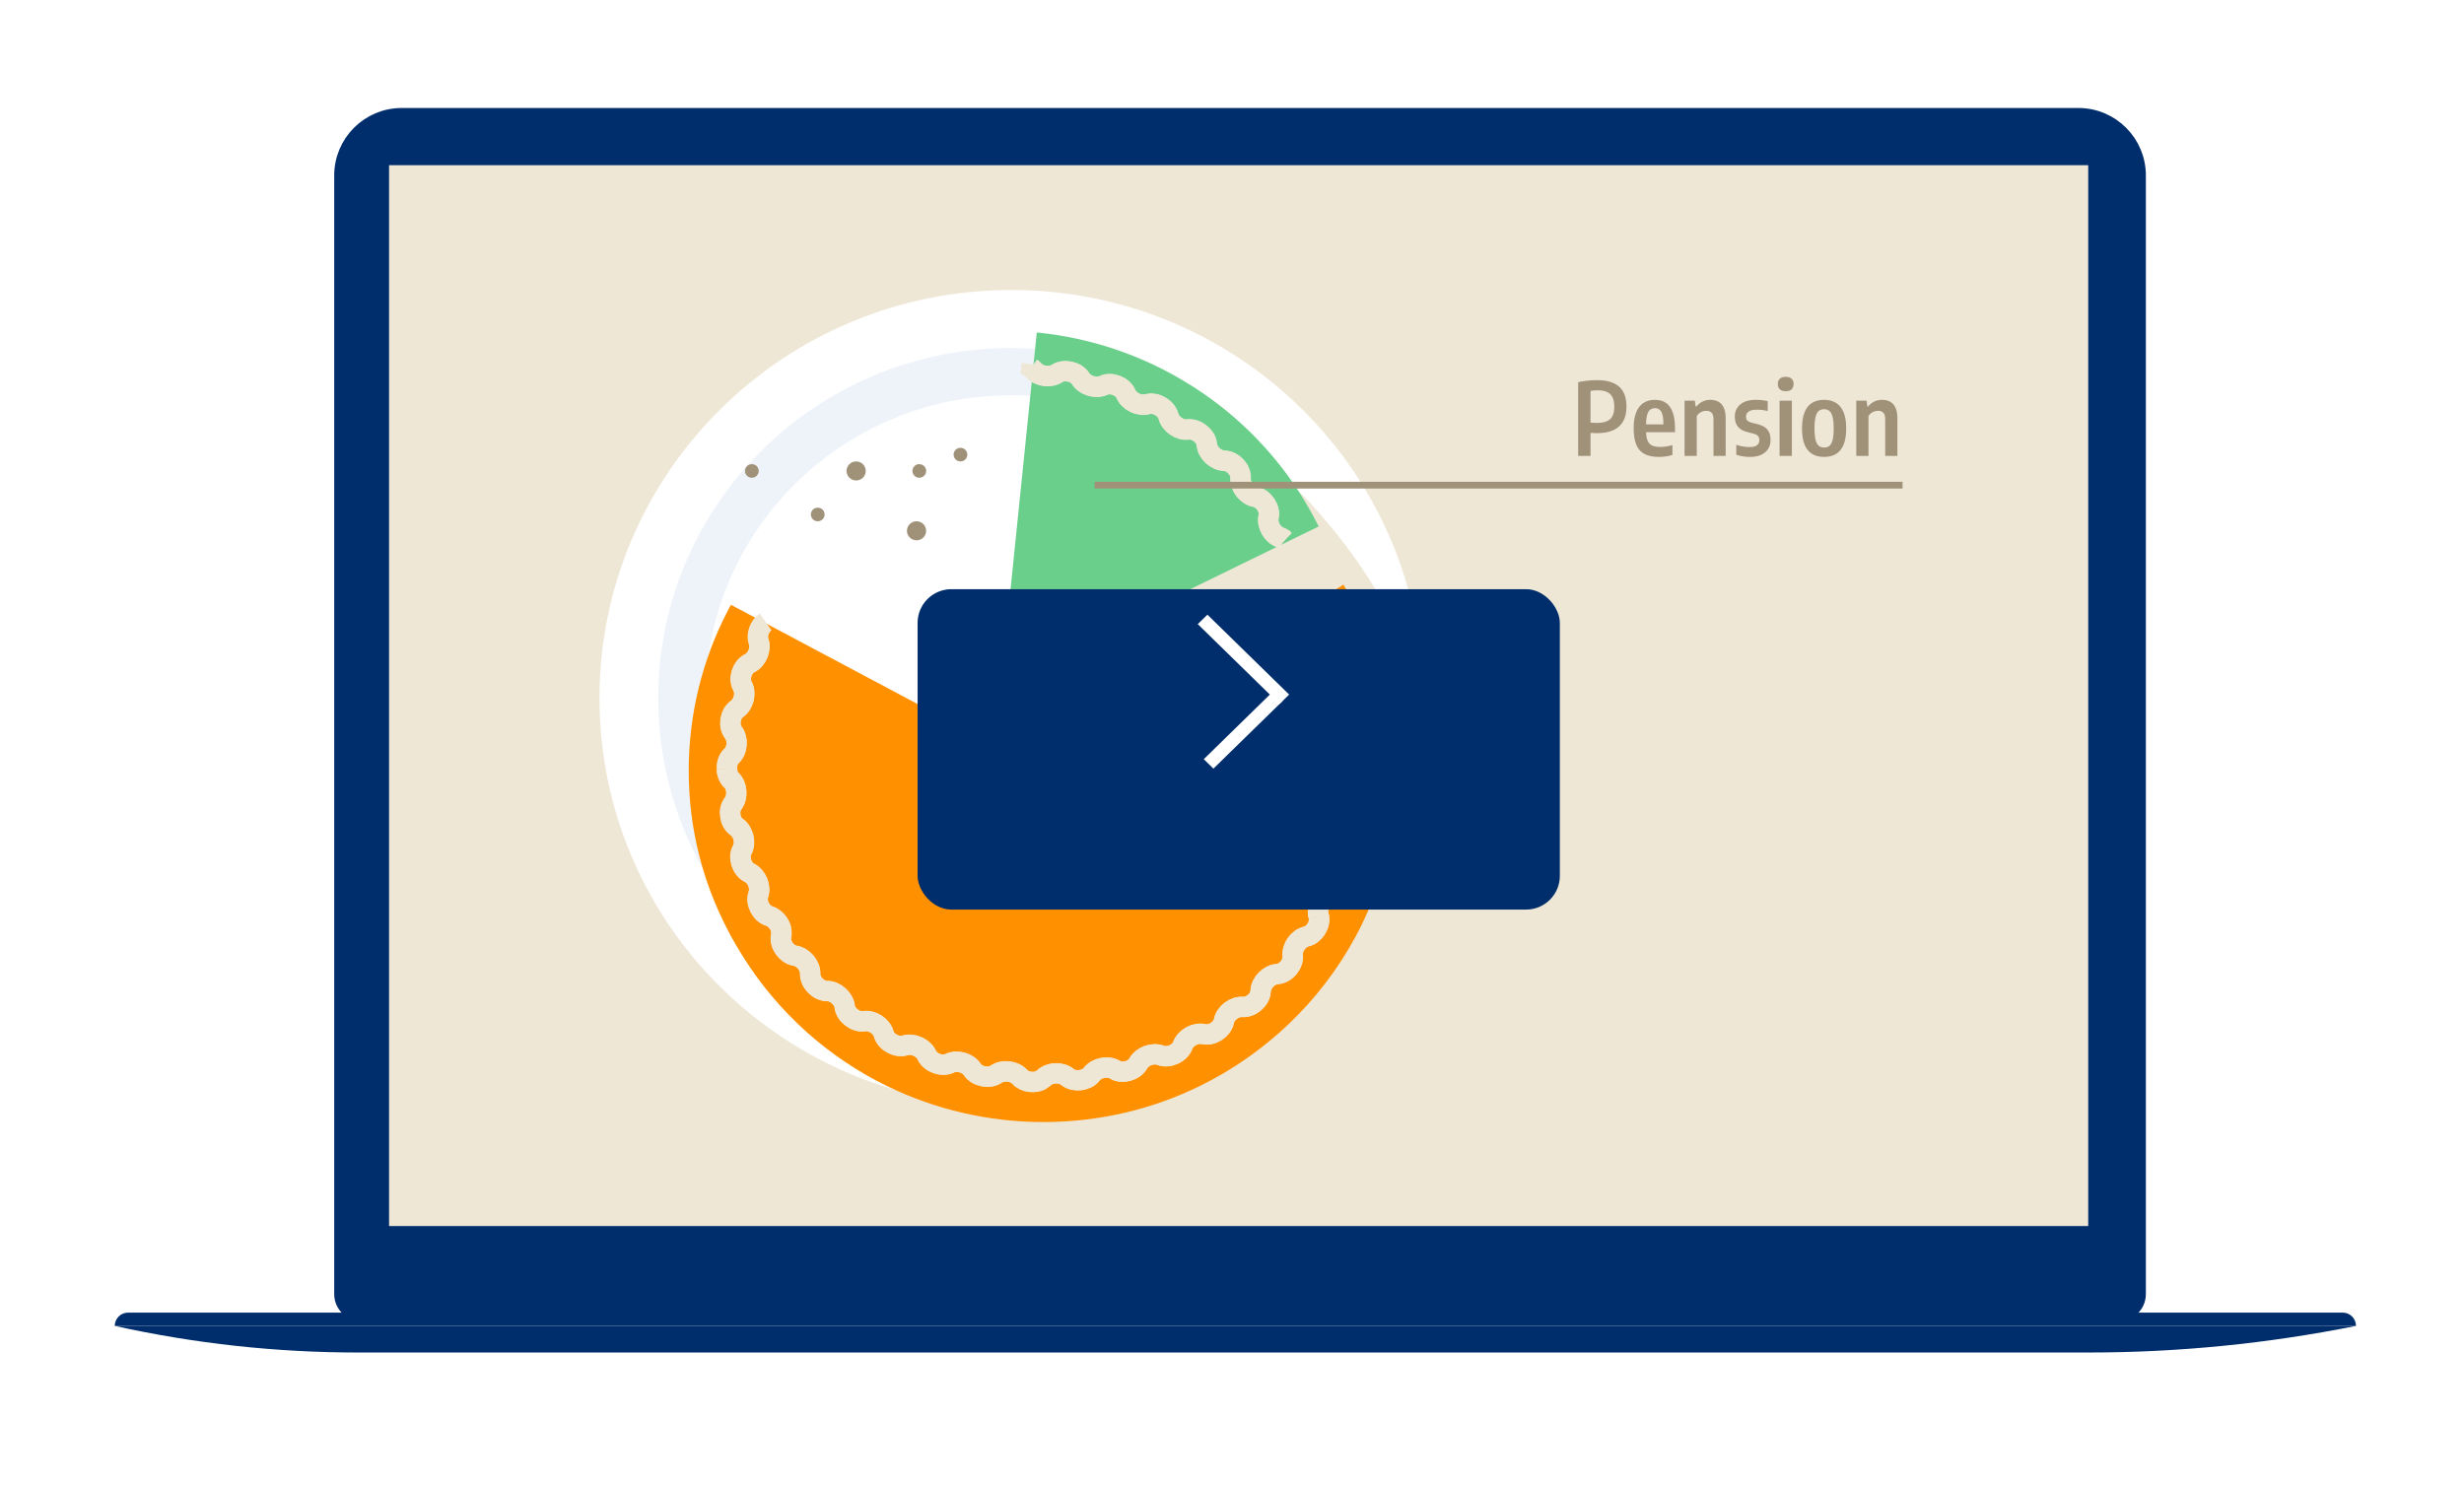
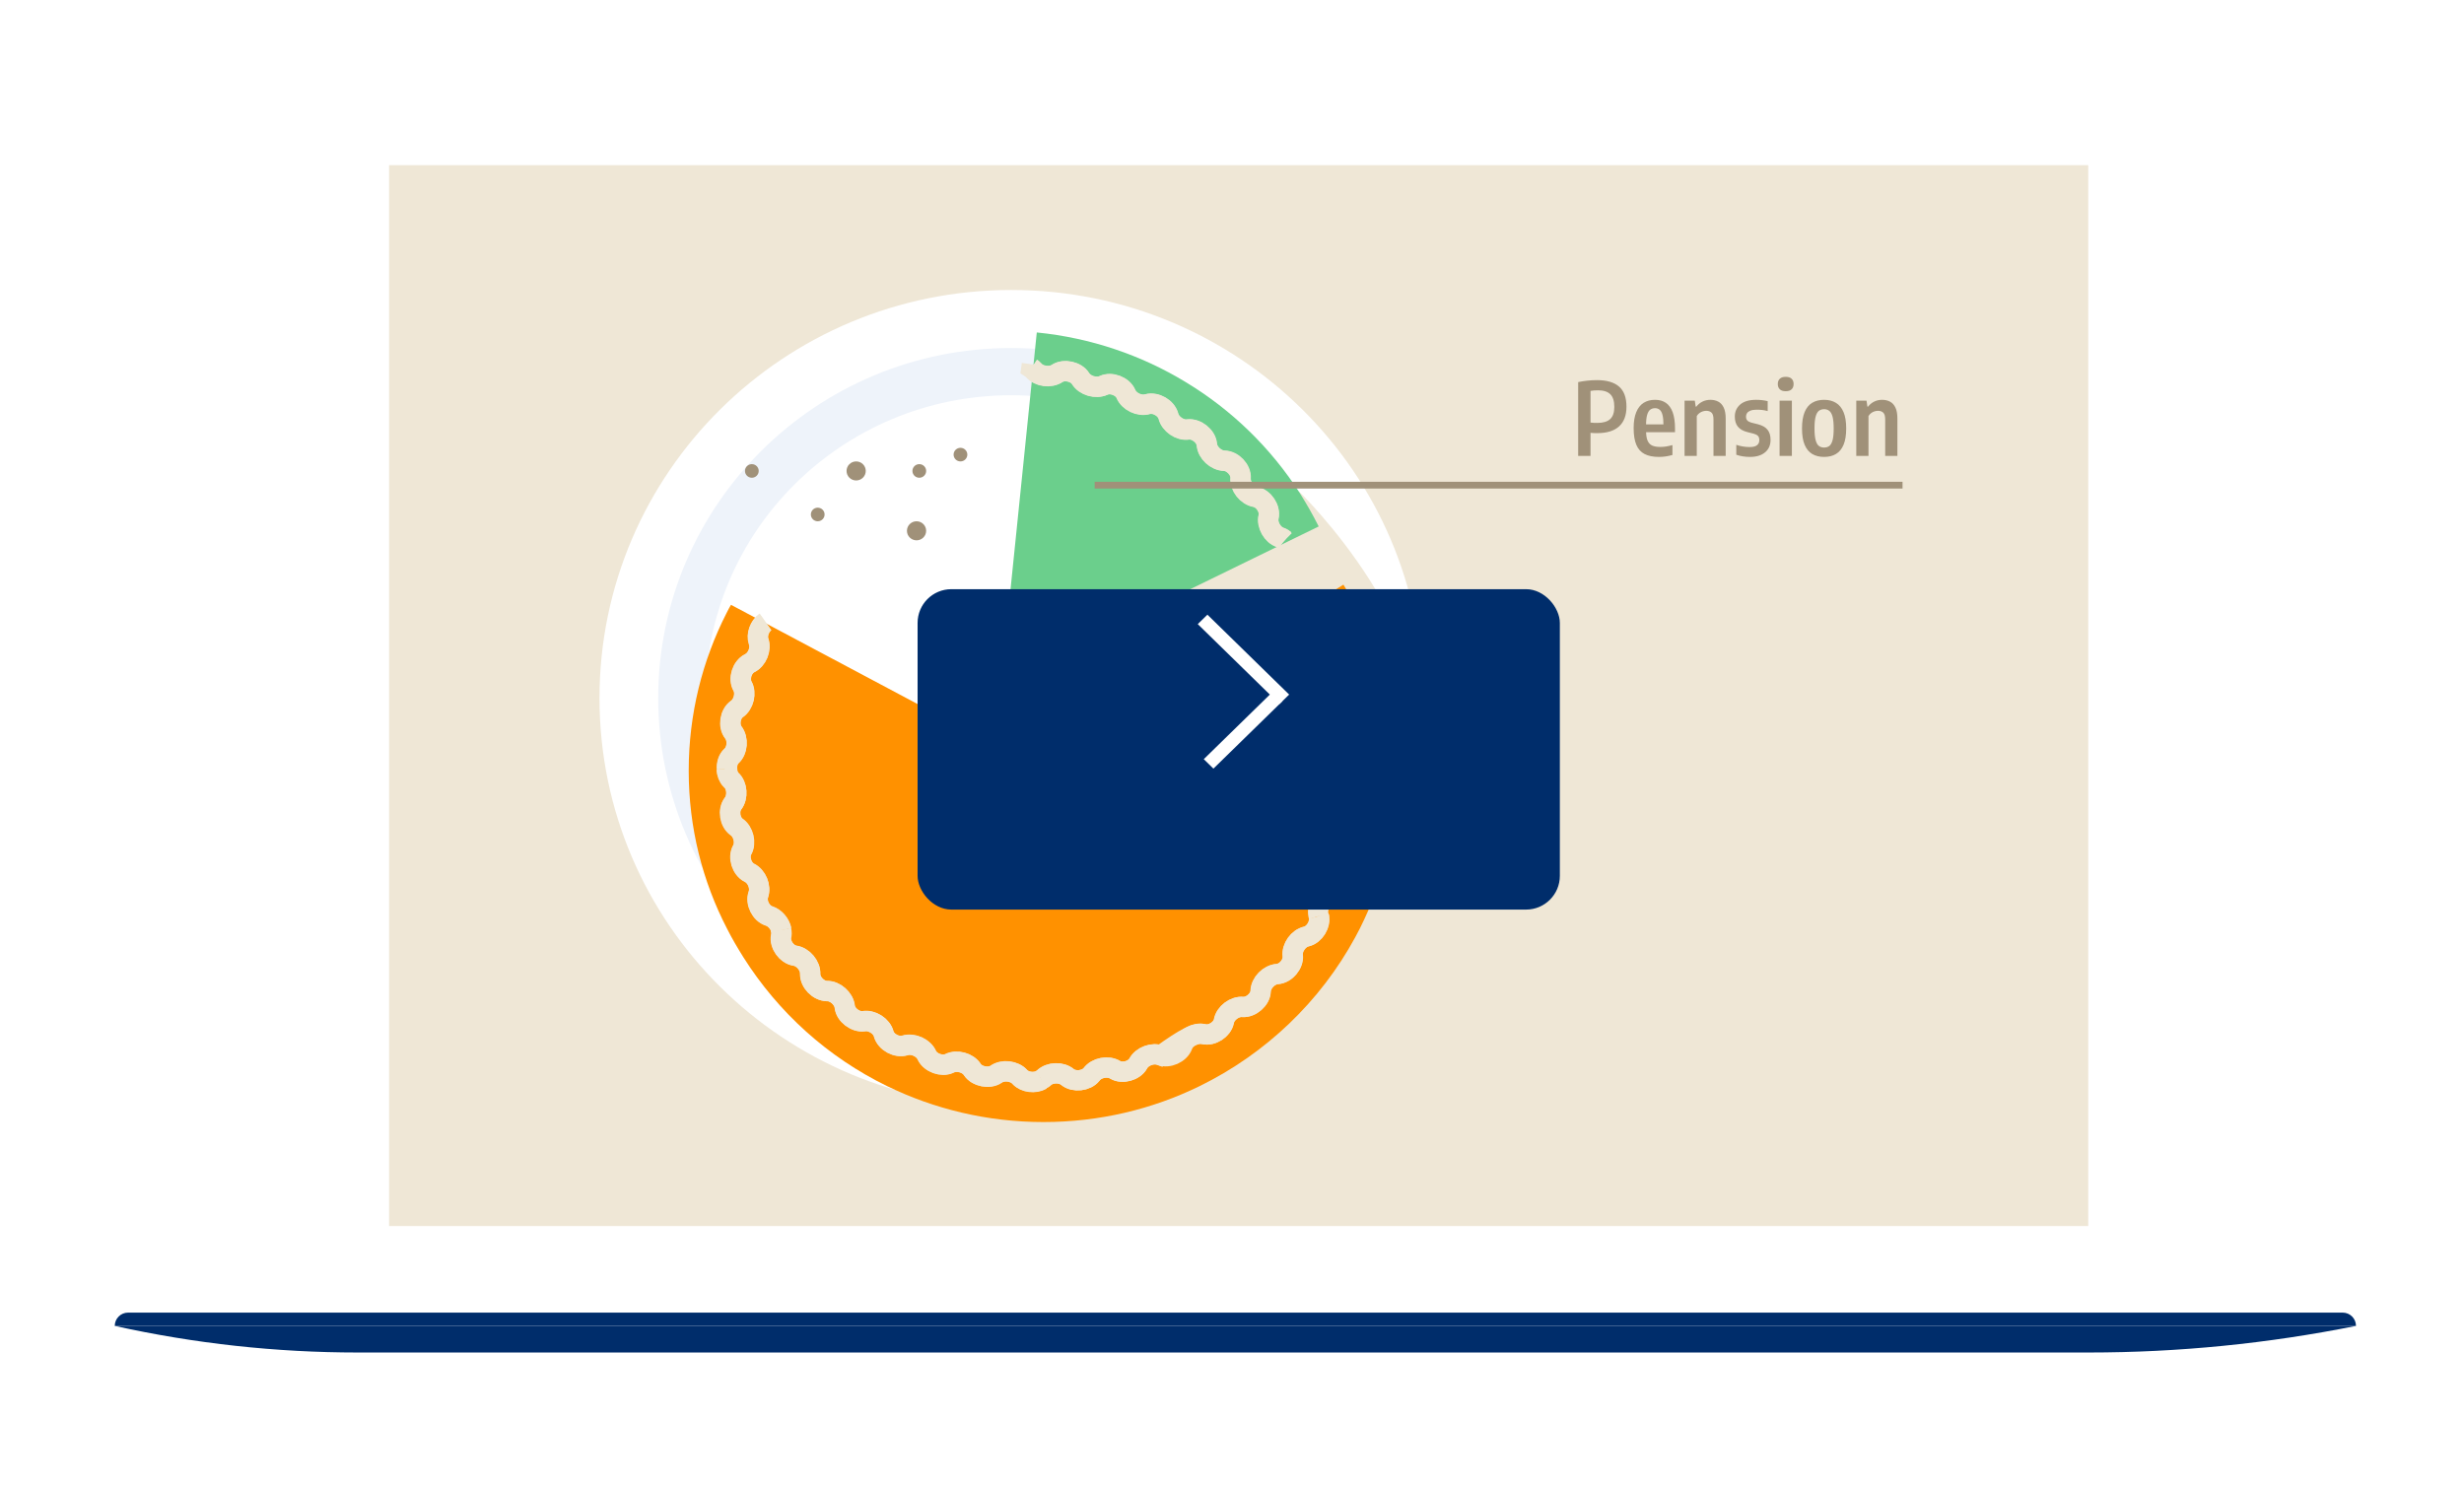
<svg xmlns="http://www.w3.org/2000/svg" id="laptop" viewBox="0 0 365 220" fill="none">
  <g clip-path="url(#clip0_902_2784)">
-     <path d="M59.508 17H307.875C312.845 17 316.875 21.029 316.875 26V191.736C316.875 193.393 315.532 194.736 313.875 194.736H53.508C51.851 194.736 50.508 193.393 50.508 191.736V26C50.508 21.029 54.538 17 59.508 17Z" fill="#002D6B" stroke="#002D6B" stroke-width="2" />
    <path d="M17 196.451C17 195.362 17.883 194.48 18.971 194.48H347.03C348.118 194.48 349 195.362 349 196.451V196.451H17V196.451Z" fill="#002D6B" />
    <path d="M17 196.451H349V196.451C335.967 199.07 322.707 200.39 309.413 200.39H53.002C40.894 200.39 28.822 199.069 17 196.451V196.451Z" fill="#002D6B" />
    <g filter="url(#filter1_i_902_2784)">
      <rect x="57.633" y="24.475" width="251.702" height="157.18" fill="#EFE7D6" />
    </g>
    <g id="gfxpiechartplaybtn">
      <path d="M149.8 163.908C183.487 163.908 210.795 136.834 210.795 103.437C210.795 70.041 183.487 42.967 149.8 42.967C116.113 42.967 88.805 70.041 88.805 103.437C88.805 136.834 116.113 163.908 149.8 163.908Z" fill="white" />
-       <path d="M149.8 163.908C183.487 163.908 210.795 136.834 210.795 103.437C210.795 70.041 183.487 42.967 149.8 42.967C116.113 42.967 88.805 70.041 88.805 103.437C88.805 136.834 116.113 163.908 149.8 163.908Z" fill="url(#paint0_linear_902_2784)" />
      <path d="M149.8 151.814C176.749 151.814 198.596 130.155 198.596 103.437C198.596 76.72 176.749 55.061 149.8 55.061C122.851 55.061 101.004 76.72 101.004 103.437C101.004 130.155 122.851 151.814 149.8 151.814Z" stroke="#EEF3FA" stroke-width="7" stroke-miterlimit="10" />
      <path d="M192.334 72.719C192.334 72.719 214.577 94.165 209.86 113.717C205.143 133.27 193.839 148.669 193.839 148.669L148.092 100.696L195.14 77.718L192.334 72.719Z" fill="#EFE7D6" />
      <path d="M102.021 114.201C102.021 105.776 104.054 97.834 107.632 90.819C107.835 90.416 108.039 90.013 108.283 89.61L154.517 114.201L199.003 86.627C200.142 88.441 201.158 90.295 202.094 92.271C205.225 98.922 206.973 106.38 206.973 114.242C206.973 122.103 205.225 129.52 202.094 136.212C201.687 137.099 201.24 137.986 200.752 138.873C195.587 148.387 187.495 156.127 177.695 160.925C170.701 164.351 162.853 166.246 154.558 166.246C146.262 166.246 138.374 164.311 131.42 160.925C122.637 156.651 115.277 150 110.113 141.816C109.259 140.445 108.445 139.075 107.713 137.623C104.054 130.568 102.021 122.627 102.021 114.201Z" fill="#FF9100" />
      <path d="M195.343 78C194.489 76.306 193.554 74.654 192.538 73.041C188.227 66.349 182.453 60.705 175.54 56.553C169.075 52.642 161.633 50.062 153.582 49.256L148.296 100.978L195.343 78Z" fill="#6BCF8C" />
-       <path d="M200.304 113.919C200.344 114.524 200.548 115.128 200.914 115.531C201.727 116.459 201.605 118.232 200.629 119.039C199.653 119.805 199.409 121.498 200.1 122.506C200.751 123.554 200.344 125.287 199.287 125.932C198.23 126.537 197.701 128.19 198.23 129.278C198.718 130.407 198.067 132.06 196.888 132.544C195.749 132.987 194.977 134.519 195.302 135.688V135.729" stroke="#EFE7D6" stroke-width="3" stroke-miterlimit="10" />
      <path d="M195.343 135.769V135.729C194.977 134.56 195.75 133.028 196.929 132.584C198.068 132.141 198.759 130.448 198.271 129.319C197.742 128.23 198.271 126.577 199.328 125.973C200.386 125.328 200.792 123.594 200.142 122.546C199.45 121.538 199.735 119.805 200.67 119.079C201.605 118.273 201.768 116.499 200.955 115.572C200.548 115.169 200.345 114.564 200.345 113.959" stroke="#EFE7D6" stroke-width="3" stroke-miterlimit="10" />
-       <path d="M154.273 159.957C154.395 159.876 154.517 159.796 154.639 159.715C155.533 158.828 157.241 158.788 158.176 159.594C159.152 160.36 160.942 160.159 161.714 159.191C162.446 158.183 164.154 157.861 165.211 158.506C166.268 159.11 168.017 158.667 168.627 157.579C169.196 156.49 170.823 155.926 171.961 156.369C173.141 156.813 174.767 156.087 175.214 154.918C175.621 153.749 177.126 152.942 178.346 153.225C179.565 153.507 181.07 152.499 181.314 151.33C181.517 150.121 182.9 149.072 184.12 149.193C185.34 149.274 186.722 148.065 186.763 146.855C186.804 145.646 187.983 144.396 189.243 144.315C190.504 144.194 191.643 142.824 191.521 141.614C191.358 140.405 192.374 138.994 193.554 138.752C194.733 138.47 195.668 136.978 195.384 135.769" stroke="#EFE7D6" stroke-width="3" stroke-miterlimit="10" />
+       <path d="M154.273 159.957C154.395 159.876 154.517 159.796 154.639 159.715C155.533 158.828 157.241 158.788 158.176 159.594C159.152 160.36 160.942 160.159 161.714 159.191C162.446 158.183 164.154 157.861 165.211 158.506C166.268 159.11 168.017 158.667 168.627 157.579C169.196 156.49 170.823 155.926 171.961 156.369C175.621 153.749 177.126 152.942 178.346 153.225C179.565 153.507 181.07 152.499 181.314 151.33C181.517 150.121 182.9 149.072 184.12 149.193C185.34 149.274 186.722 148.065 186.763 146.855C186.804 145.646 187.983 144.396 189.243 144.315C190.504 144.194 191.643 142.824 191.521 141.614C191.358 140.405 192.374 138.994 193.554 138.752C194.733 138.47 195.668 136.978 195.384 135.769" stroke="#EFE7D6" stroke-width="3" stroke-miterlimit="10" />
      <path d="M200.304 113.919C200.263 113.234 200.467 112.508 200.914 112.024C201.727 111.097 201.605 109.323 200.629 108.517C199.653 107.751 199.409 106.058 200.101 105.05C200.751 104.002 200.345 102.268 199.287 101.623C198.23 101.019 197.702 99.366 198.23 98.277C198.718 97.149 198.068 95.496 196.888 95.012C195.75 94.569 194.977 93.037 195.302 91.868C195.546 90.94 195.018 89.771 194.164 89.166" stroke="#EFE7D6" stroke-width="3" stroke-miterlimit="10" />
      <path d="M115.724 137.825C115.805 138.147 115.805 138.47 115.724 138.752C115.52 139.961 116.537 141.413 117.757 141.614C118.977 141.776 120.075 143.106 120.034 144.315C119.993 145.565 121.254 146.815 122.515 146.855C123.735 146.815 125.036 147.984 125.158 149.193C125.32 150.403 126.744 151.491 127.964 151.33C129.183 151.128 130.647 152.056 130.932 153.225C131.257 154.434 132.843 155.281 134.063 154.918C135.242 154.515 136.828 155.24 137.316 156.369C137.845 157.498 139.553 158.103 140.651 157.578C141.748 157.014 143.416 157.458 144.066 158.506C144.758 159.514 146.547 159.876 147.563 159.191C148.58 158.465 150.288 158.667 151.101 159.594C151.833 160.4 153.338 160.562 154.314 159.997" stroke="#EFE7D6" stroke-width="3" stroke-miterlimit="10" />
      <path d="M107.673 113.919C107.713 114.524 107.917 115.128 108.323 115.531C109.218 116.338 109.34 118.071 108.608 119.039C107.876 120.047 108.12 121.78 109.136 122.506C110.153 123.191 110.56 124.884 109.95 125.932C109.38 127.021 109.909 128.714 111.007 129.278C112.105 129.802 112.756 131.375 112.349 132.544C111.942 133.713 112.756 135.325 113.935 135.688C114.829 135.97 115.561 136.857 115.765 137.785" stroke="#EFE7D6" stroke-width="3" stroke-miterlimit="10" />
      <path d="M113.366 92.15C112.512 92.754 112.024 94.044 112.349 95.012C112.796 96.181 112.146 97.753 111.007 98.277C109.909 98.842 109.34 100.535 109.95 101.623C110.56 102.672 110.153 104.365 109.137 105.05C108.12 105.776 107.835 107.549 108.608 108.517C109.381 109.485 109.259 111.218 108.323 112.024C107.835 112.468 107.632 113.193 107.673 113.919" stroke="#EFE7D6" stroke-width="3" stroke-miterlimit="10" />
      <path d="M154.273 159.957C153.297 160.521 151.793 160.36 151.061 159.554C150.247 158.627 148.539 158.425 147.523 159.151C146.506 159.836 144.717 159.514 144.026 158.465C143.375 157.417 141.708 156.974 140.61 157.538C139.512 158.062 137.804 157.458 137.276 156.329C136.788 155.2 135.202 154.515 134.023 154.877C132.843 155.24 131.257 154.394 130.891 153.184C130.607 152.015 129.143 151.048 127.923 151.29C126.703 151.451 125.239 150.362 125.117 149.153C124.995 147.944 123.694 146.774 122.474 146.815C121.214 146.815 119.994 145.525 119.994 144.275C120.075 143.066 118.936 141.735 117.716 141.574C116.497 141.372 115.439 139.921 115.683 138.712C115.765 138.43 115.724 138.107 115.683 137.785" stroke="#EFE7D6" stroke-width="3" stroke-miterlimit="10" />
      <path d="M194.205 89.166C195.059 89.771 195.587 90.94 195.343 91.868C194.977 93.037 195.75 94.569 196.929 95.012C198.068 95.455 198.759 97.149 198.271 98.277C197.743 99.366 198.271 101.019 199.328 101.623C200.386 102.268 200.792 104.002 200.142 105.05C199.45 106.058 199.735 107.791 200.67 108.517C201.606 109.323 201.768 111.097 200.955 112.024C200.508 112.508 200.304 113.234 200.345 113.919" stroke="#EFE7D6" stroke-width="3" stroke-miterlimit="10" />
      <path d="M115.724 137.825C115.521 136.898 114.789 136.011 113.894 135.729C112.715 135.366 111.901 133.753 112.308 132.584C112.755 131.415 112.105 129.843 110.966 129.319C109.868 128.754 109.299 127.061 109.909 125.973C110.519 124.925 110.112 123.231 109.096 122.546C108.079 121.82 107.794 120.047 108.567 119.079C109.34 118.112 109.218 116.378 108.282 115.572C107.876 115.169 107.672 114.564 107.632 113.959H107.347" stroke="#EFE7D6" stroke-width="3" stroke-miterlimit="10" />
      <path d="M195.343 135.769C195.628 136.938 194.693 138.47 193.513 138.752C192.334 138.994 191.318 140.405 191.48 141.614C191.602 142.864 190.464 144.235 189.203 144.315C187.983 144.396 186.763 145.605 186.723 146.855C186.682 148.105 185.299 149.274 184.079 149.193C182.86 149.072 181.477 150.121 181.274 151.33C181.03 152.539 179.525 153.507 178.305 153.225C177.126 152.902 175.581 153.749 175.174 154.918C174.727 156.087 173.1 156.813 171.921 156.369C170.782 155.885 169.156 156.49 168.587 157.579C167.977 158.667 166.228 159.151 165.171 158.506C164.114 157.861 162.406 158.183 161.674 159.191C160.901 160.159 159.112 160.36 158.136 159.594C157.201 158.788 155.452 158.869 154.598 159.715C154.476 159.796 154.354 159.917 154.232 159.957" stroke="#EFE7D6" stroke-width="3" stroke-miterlimit="10" />
      <path d="M107.428 113.919H107.713C107.672 113.193 107.876 112.508 108.364 112.024C109.258 111.218 109.38 109.485 108.648 108.517C107.916 107.509 108.16 105.776 109.177 105.05C110.194 104.365 110.6 102.672 109.99 101.623C109.421 100.535 109.95 98.842 111.048 98.277C112.145 97.753 112.796 96.181 112.389 95.012C112.064 94.044 112.552 92.754 113.406 92.15" stroke="#EFE7D6" stroke-width="3" stroke-miterlimit="10" />
      <path d="M190.341 80.015C190.138 79.854 189.935 79.693 189.691 79.612C188.511 79.249 187.658 77.718 187.942 76.549C188.186 75.339 187.21 73.847 185.99 73.606C184.77 73.404 183.713 72.033 183.794 70.824C183.876 69.574 182.656 68.284 181.395 68.244C180.175 68.244 178.874 67.075 178.793 65.825C178.671 64.616 177.248 63.487 176.028 63.608C174.808 63.809 173.385 62.802 173.1 61.633C172.775 60.423 171.229 59.536 170.01 59.859C168.83 60.221 167.285 59.496 166.797 58.327C166.309 57.198 164.601 56.553 163.503 57.077C162.405 57.601 160.738 57.117 160.088 56.069C159.437 55.021 157.648 54.658 156.631 55.303C155.615 55.989 153.907 55.747 153.134 54.819C153.053 54.699 152.931 54.618 152.809 54.537" stroke="#EFE7D6" stroke-width="3" stroke-miterlimit="10" />
      <path d="M152.85 53.973L152.769 54.578C152.891 54.658 153.013 54.779 153.094 54.86C153.866 55.827 155.574 56.029 156.591 55.343C157.608 54.658 159.397 55.061 160.047 56.109C160.657 57.158 162.324 57.641 163.463 57.117C164.602 56.593 166.269 57.238 166.757 58.367C167.204 59.496 168.79 60.262 169.969 59.899C171.189 59.576 172.734 60.463 173.06 61.673C173.344 62.842 174.768 63.85 175.987 63.648C177.207 63.487 178.631 64.616 178.753 65.865C178.834 67.075 180.094 68.244 181.355 68.284C182.575 68.324 183.836 69.655 183.754 70.864C183.632 72.074 184.73 73.444 185.95 73.646C187.17 73.888 188.187 75.339 187.902 76.589C187.617 77.758 188.471 79.29 189.65 79.653C189.894 79.733 190.098 79.854 190.301 80.056" stroke="#EFE7D6" stroke-width="3" stroke-miterlimit="10" />
      <ellipse cx="136.178" cy="69.776" rx="1.017" ry="1.008" fill="#A09179" />
      <ellipse cx="121.132" cy="76.226" rx="1.017" ry="1.008" fill="#A09179" />
      <ellipse cx="111.373" cy="69.776" rx="1.017" ry="1.008" fill="#A09179" />
      <ellipse cx="142.277" cy="67.357" rx="1.017" ry="1.008" fill="#A09179" />
      <ellipse cx="142.277" cy="91.142" rx="1.017" ry="1.008" fill="#A09179" />
      <ellipse cx="126.825" cy="69.776" rx="1.423" ry="1.411" fill="#A09179" />
      <ellipse cx="135.771" cy="78.645" rx="1.423" ry="1.411" fill="#A09179" />
      <g filter="url(#filter2_dd_902_2784)">
        <rect x="135.925" y="79.295" width="95.14" height="47.471" rx="5" fill="#002D6B" />
      </g>
      <line y1="-1" x2="14.314" y2="-1" transform="matrix(0.715 -0.699 0.715 0.699 179.748 113.88)" stroke="white" stroke-width="2" />
      <line y1="-1" x2="16.933" y2="-1" transform="matrix(0.715 0.699 -0.715 0.699 177.429 92.471)" stroke="white" stroke-width="2" />
    </g>
    <line x1="281.828" y1="71.883" x2="162.153" y2="71.883" stroke="#A09179" />
    <path d="M233.778 67.549V56.614C234.203 56.524 234.648 56.454 235.113 56.404C235.578 56.349 236.061 56.321 236.561 56.321C238.011 56.321 239.101 56.639 239.831 57.274C240.566 57.904 240.933 58.899 240.933 60.259C240.933 61.539 240.568 62.511 239.838 63.176C239.113 63.841 238.033 64.174 236.598 64.174C236.413 64.174 236.243 64.171 236.088 64.166C235.938 64.156 235.778 64.144 235.608 64.129V67.549H233.778ZM236.628 62.659C237.478 62.659 238.108 62.471 238.518 62.096C238.928 61.721 239.133 61.119 239.133 60.289C239.133 59.424 238.936 58.799 238.541 58.414C238.146 58.024 237.536 57.829 236.711 57.829C236.501 57.829 236.308 57.836 236.133 57.851C235.958 57.861 235.783 57.884 235.608 57.919V62.606C235.773 62.626 235.938 62.641 236.103 62.651C236.268 62.656 236.443 62.659 236.628 62.659ZM245.733 67.699C244.878 67.699 244.173 67.556 243.618 67.271C243.068 66.986 242.66 66.531 242.395 65.906C242.13 65.281 241.998 64.456 241.998 63.431C241.998 62.481 242.125 61.696 242.38 61.076C242.635 60.451 242.998 59.989 243.468 59.689C243.943 59.389 244.51 59.239 245.17 59.239C245.805 59.239 246.34 59.389 246.775 59.689C247.215 59.989 247.55 60.454 247.78 61.084C248.01 61.709 248.125 62.509 248.125 63.484V64.031H243.31V62.876H246.693L246.415 63.026C246.415 62.346 246.365 61.824 246.265 61.459C246.165 61.089 246.02 60.834 245.83 60.694C245.645 60.549 245.423 60.476 245.163 60.476C244.893 60.476 244.658 60.549 244.458 60.694C244.263 60.834 244.11 61.089 244 61.459C243.89 61.824 243.835 62.346 243.835 63.026V63.799C243.835 64.414 243.905 64.899 244.045 65.254C244.19 65.604 244.415 65.854 244.72 66.004C245.03 66.149 245.44 66.221 245.95 66.221C246.23 66.221 246.515 66.199 246.805 66.154C247.095 66.104 247.408 66.034 247.743 65.944V67.414C247.373 67.514 247.028 67.586 246.708 67.631C246.393 67.676 246.068 67.699 245.733 67.699ZM249.54 67.549V59.366H251.055L251.19 60.251H251.28C251.54 59.921 251.845 59.671 252.195 59.501C252.55 59.326 252.943 59.239 253.373 59.239C253.798 59.239 254.18 59.326 254.52 59.501C254.865 59.676 255.135 59.966 255.33 60.371C255.53 60.776 255.63 61.321 255.63 62.006V67.549H253.823V62.134C253.823 61.649 253.725 61.316 253.53 61.136C253.335 60.956 253.078 60.866 252.758 60.866C252.603 60.866 252.438 60.891 252.263 60.941C252.088 60.991 251.92 61.074 251.76 61.189C251.6 61.304 251.463 61.454 251.348 61.639V67.549H249.54ZM259.227 67.699C258.867 67.699 258.517 67.671 258.177 67.616C257.842 67.566 257.517 67.486 257.202 67.376V65.906C257.527 66.016 257.854 66.099 258.184 66.154C258.519 66.209 258.857 66.236 259.197 66.236C259.687 66.236 260.044 66.146 260.269 65.966C260.499 65.786 260.614 65.536 260.614 65.216C260.614 64.936 260.547 64.726 260.412 64.586C260.277 64.446 260.074 64.339 259.804 64.264L258.837 64.016C258.212 63.856 257.747 63.591 257.442 63.221C257.137 62.846 256.984 62.346 256.984 61.721C256.984 60.986 257.252 60.389 257.787 59.929C258.327 59.469 259.109 59.239 260.134 59.239C260.464 59.239 260.769 59.256 261.049 59.291C261.334 59.326 261.602 59.374 261.852 59.434V60.904C261.582 60.829 261.317 60.776 261.057 60.746C260.802 60.716 260.524 60.701 260.224 60.701C259.839 60.701 259.529 60.749 259.294 60.844C259.064 60.934 258.897 61.056 258.792 61.211C258.692 61.366 258.642 61.536 258.642 61.721C258.642 61.966 258.707 62.159 258.837 62.299C258.972 62.439 259.174 62.546 259.444 62.621L260.412 62.861C261.062 63.031 261.534 63.301 261.829 63.671C262.129 64.036 262.279 64.536 262.279 65.171C262.279 65.956 262.007 66.574 261.462 67.024C260.922 67.474 260.177 67.699 259.227 67.699ZM263.614 67.549V59.366H265.436V67.549H263.614ZM264.521 57.964C264.131 57.964 263.839 57.869 263.644 57.679C263.449 57.489 263.351 57.229 263.351 56.899C263.351 56.569 263.449 56.309 263.644 56.119C263.839 55.929 264.131 55.834 264.521 55.834C264.916 55.834 265.209 55.929 265.399 56.119C265.594 56.309 265.691 56.569 265.691 56.899C265.691 57.229 265.594 57.489 265.399 57.679C265.209 57.869 264.916 57.964 264.521 57.964ZM270.213 67.699C269.528 67.699 268.941 67.554 268.451 67.264C267.961 66.974 267.586 66.519 267.326 65.899C267.066 65.279 266.936 64.476 266.936 63.491C266.936 62.491 267.066 61.679 267.326 61.054C267.586 60.429 267.958 59.971 268.443 59.681C268.933 59.386 269.523 59.239 270.213 59.239C270.893 59.239 271.478 59.389 271.968 59.689C272.458 59.984 272.833 60.444 273.093 61.069C273.353 61.689 273.483 62.491 273.483 63.476C273.483 64.466 273.353 65.274 273.093 65.899C272.833 66.519 272.458 66.974 271.968 67.264C271.483 67.554 270.898 67.699 270.213 67.699ZM270.213 66.311C270.508 66.311 270.761 66.236 270.971 66.086C271.181 65.931 271.343 65.651 271.458 65.246C271.573 64.841 271.631 64.261 271.631 63.506C271.631 62.731 271.573 62.136 271.458 61.721C271.343 61.306 271.178 61.021 270.963 60.866C270.753 60.706 270.503 60.626 270.213 60.626C269.918 60.626 269.663 60.704 269.448 60.859C269.238 61.014 269.076 61.296 268.961 61.706C268.846 62.116 268.788 62.701 268.788 63.461C268.788 64.231 268.846 64.821 268.961 65.231C269.076 65.641 269.238 65.924 269.448 66.079C269.658 66.234 269.913 66.311 270.213 66.311ZM274.977 67.549V59.366H276.492L276.627 60.251H276.717C276.977 59.921 277.282 59.671 277.632 59.501C277.987 59.326 278.379 59.239 278.809 59.239C279.234 59.239 279.617 59.326 279.957 59.501C280.302 59.676 280.572 59.966 280.767 60.371C280.967 60.776 281.067 61.321 281.067 62.006V67.549H279.259V62.134C279.259 61.649 279.162 61.316 278.967 61.136C278.772 60.956 278.514 60.866 278.194 60.866C278.039 60.866 277.874 60.891 277.699 60.941C277.524 60.991 277.357 61.074 277.197 61.189C277.037 61.304 276.899 61.454 276.784 61.639V67.549H274.977Z" fill="#A09179" />
  </g>
  <defs>
    <filter id="filter0_f_902_2784" x="-9.873" y="156.717" width="386.075" height="91.283" filterUnits="userSpaceOnUse" color-interpolation-filters="sRGB">
      <feFlood flood-opacity="0" result="BackgroundImageFix" />
      <feBlend mode="normal" in="SourceGraphic" in2="BackgroundImageFix" result="shape" />
      <feGaussianBlur stdDeviation="22" result="effect1_foregroundBlur_902_2784" />
    </filter>
    <filter id="filter1_i_902_2784" x="57.633" y="24.475" width="251.702" height="157.18" filterUnits="userSpaceOnUse" color-interpolation-filters="sRGB">
      <feFlood flood-opacity="0" result="BackgroundImageFix" />
      <feBlend mode="normal" in="SourceGraphic" in2="BackgroundImageFix" result="shape" />
      <feColorMatrix in="SourceAlpha" type="matrix" values="0 0 0 0 0 0 0 0 0 0 0 0 0 0 0 0 0 0 127 0" result="hardAlpha" />
      <feOffset />
      <feGaussianBlur stdDeviation="25" />
      <feComposite in2="hardAlpha" operator="arithmetic" k2="-1" k3="1" />
      <feColorMatrix type="matrix" values="0 0 0 0 0.627 0 0 0 0 0.569 0 0 0 0 0.475 0 0 0 0.4 0" />
      <feBlend mode="normal" in2="shape" result="effect1_innerShadow_902_2784" />
    </filter>
    <filter id="filter2_dd_902_2784" x="-64.075" y="-116.705" width="495.14" height="447.471" filterUnits="userSpaceOnUse" color-interpolation-filters="sRGB">
      <feFlood flood-opacity="0" result="BackgroundImageFix" />
      <feColorMatrix in="SourceAlpha" type="matrix" values="0 0 0 0 0 0 0 0 0 0 0 0 0 0 0 0 0 0 127 0" result="hardAlpha" />
      <feOffset dy="4" />
      <feGaussianBlur stdDeviation="100" />
      <feColorMatrix type="matrix" values="0 0 0 0 1 0 0 0 0 1 0 0 0 0 1 0 0 0 1 0" />
      <feBlend mode="normal" in2="BackgroundImageFix" result="effect1_dropShadow_902_2784" />
      <feColorMatrix in="SourceAlpha" type="matrix" values="0 0 0 0 0 0 0 0 0 0 0 0 0 0 0 0 0 0 127 0" result="hardAlpha" />
      <feOffset dy="4" />
      <feGaussianBlur stdDeviation="50" />
      <feColorMatrix type="matrix" values="0 0 0 0 1 0 0 0 0 1 0 0 0 0 1 0 0 0 1 0" />
      <feBlend mode="normal" in2="effect1_dropShadow_902_2784" result="effect2_dropShadow_902_2784" />
      <feBlend mode="normal" in="SourceGraphic" in2="effect2_dropShadow_902_2784" result="shape" />
    </filter>
    <linearGradient id="paint0_linear_902_2784" x1="149.8" y1="42.967" x2="149.8" y2="163.908" gradientUnits="userSpaceOnUse">
      <stop offset="1" stop-color="white" stop-opacity="0" />
    </linearGradient>
    <clipPath id="clip0_902_2784">
      <rect width="365" height="220" fill="white" />
    </clipPath>
  </defs>
</svg>